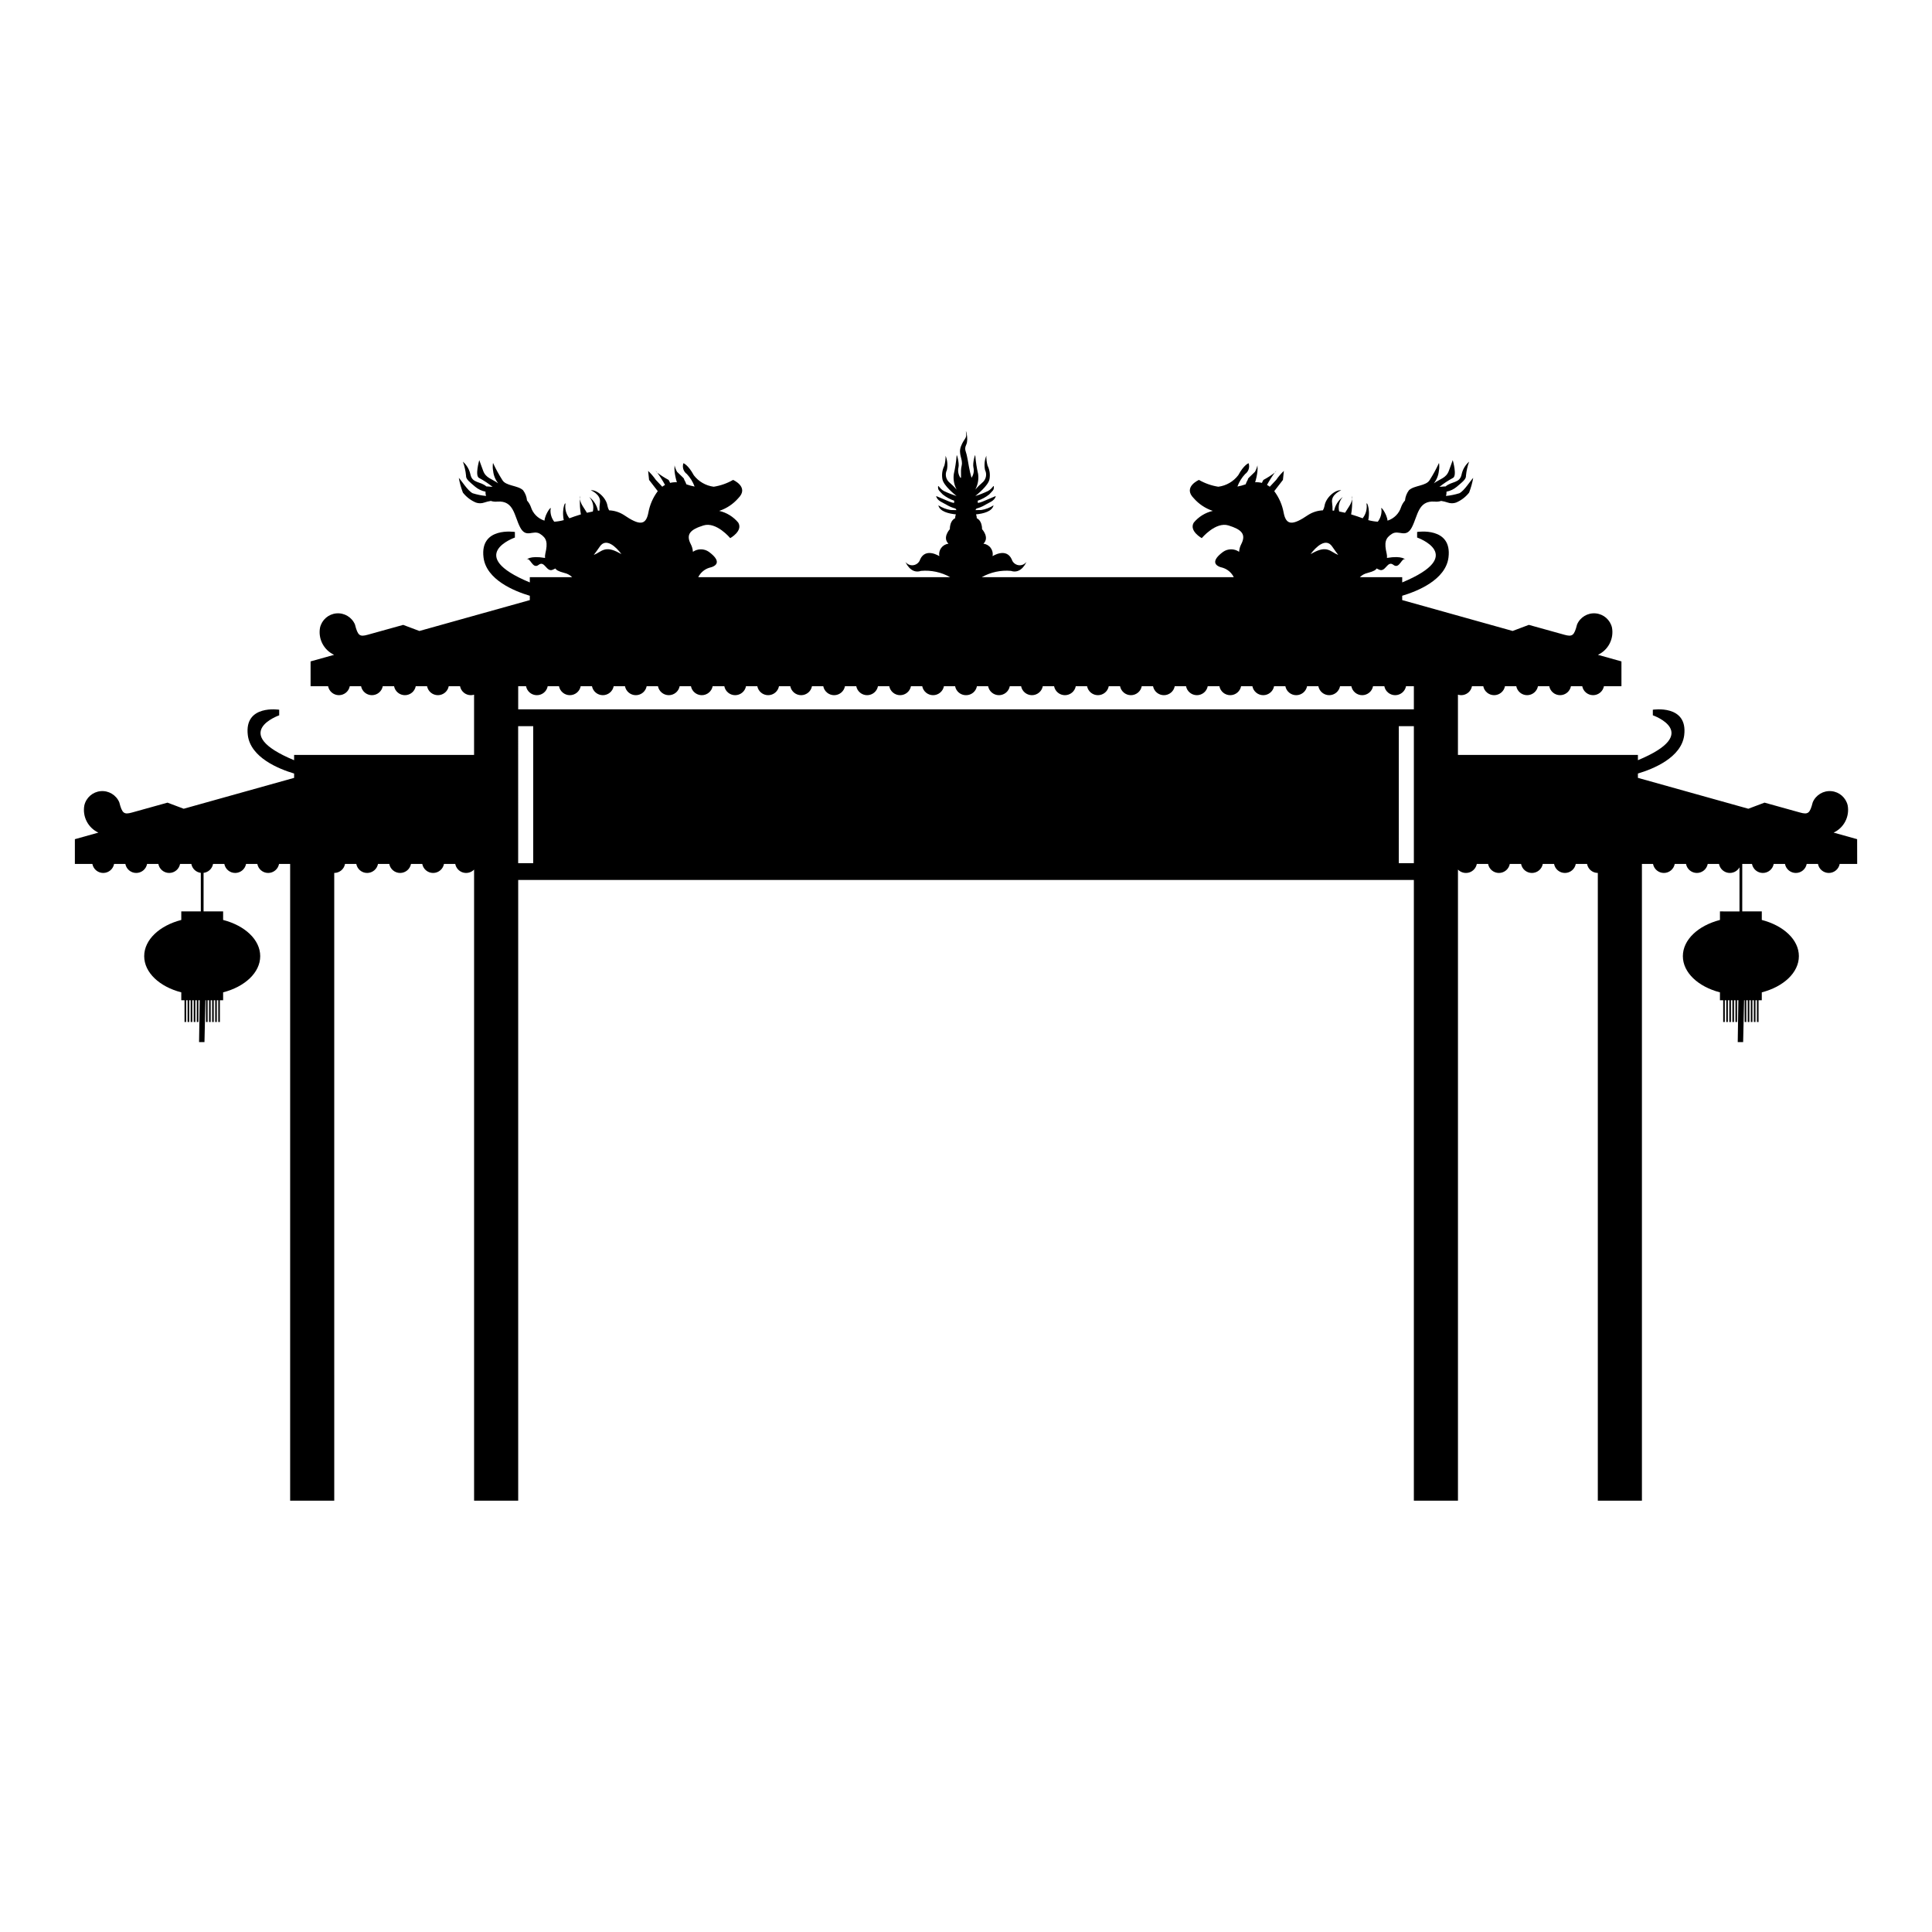
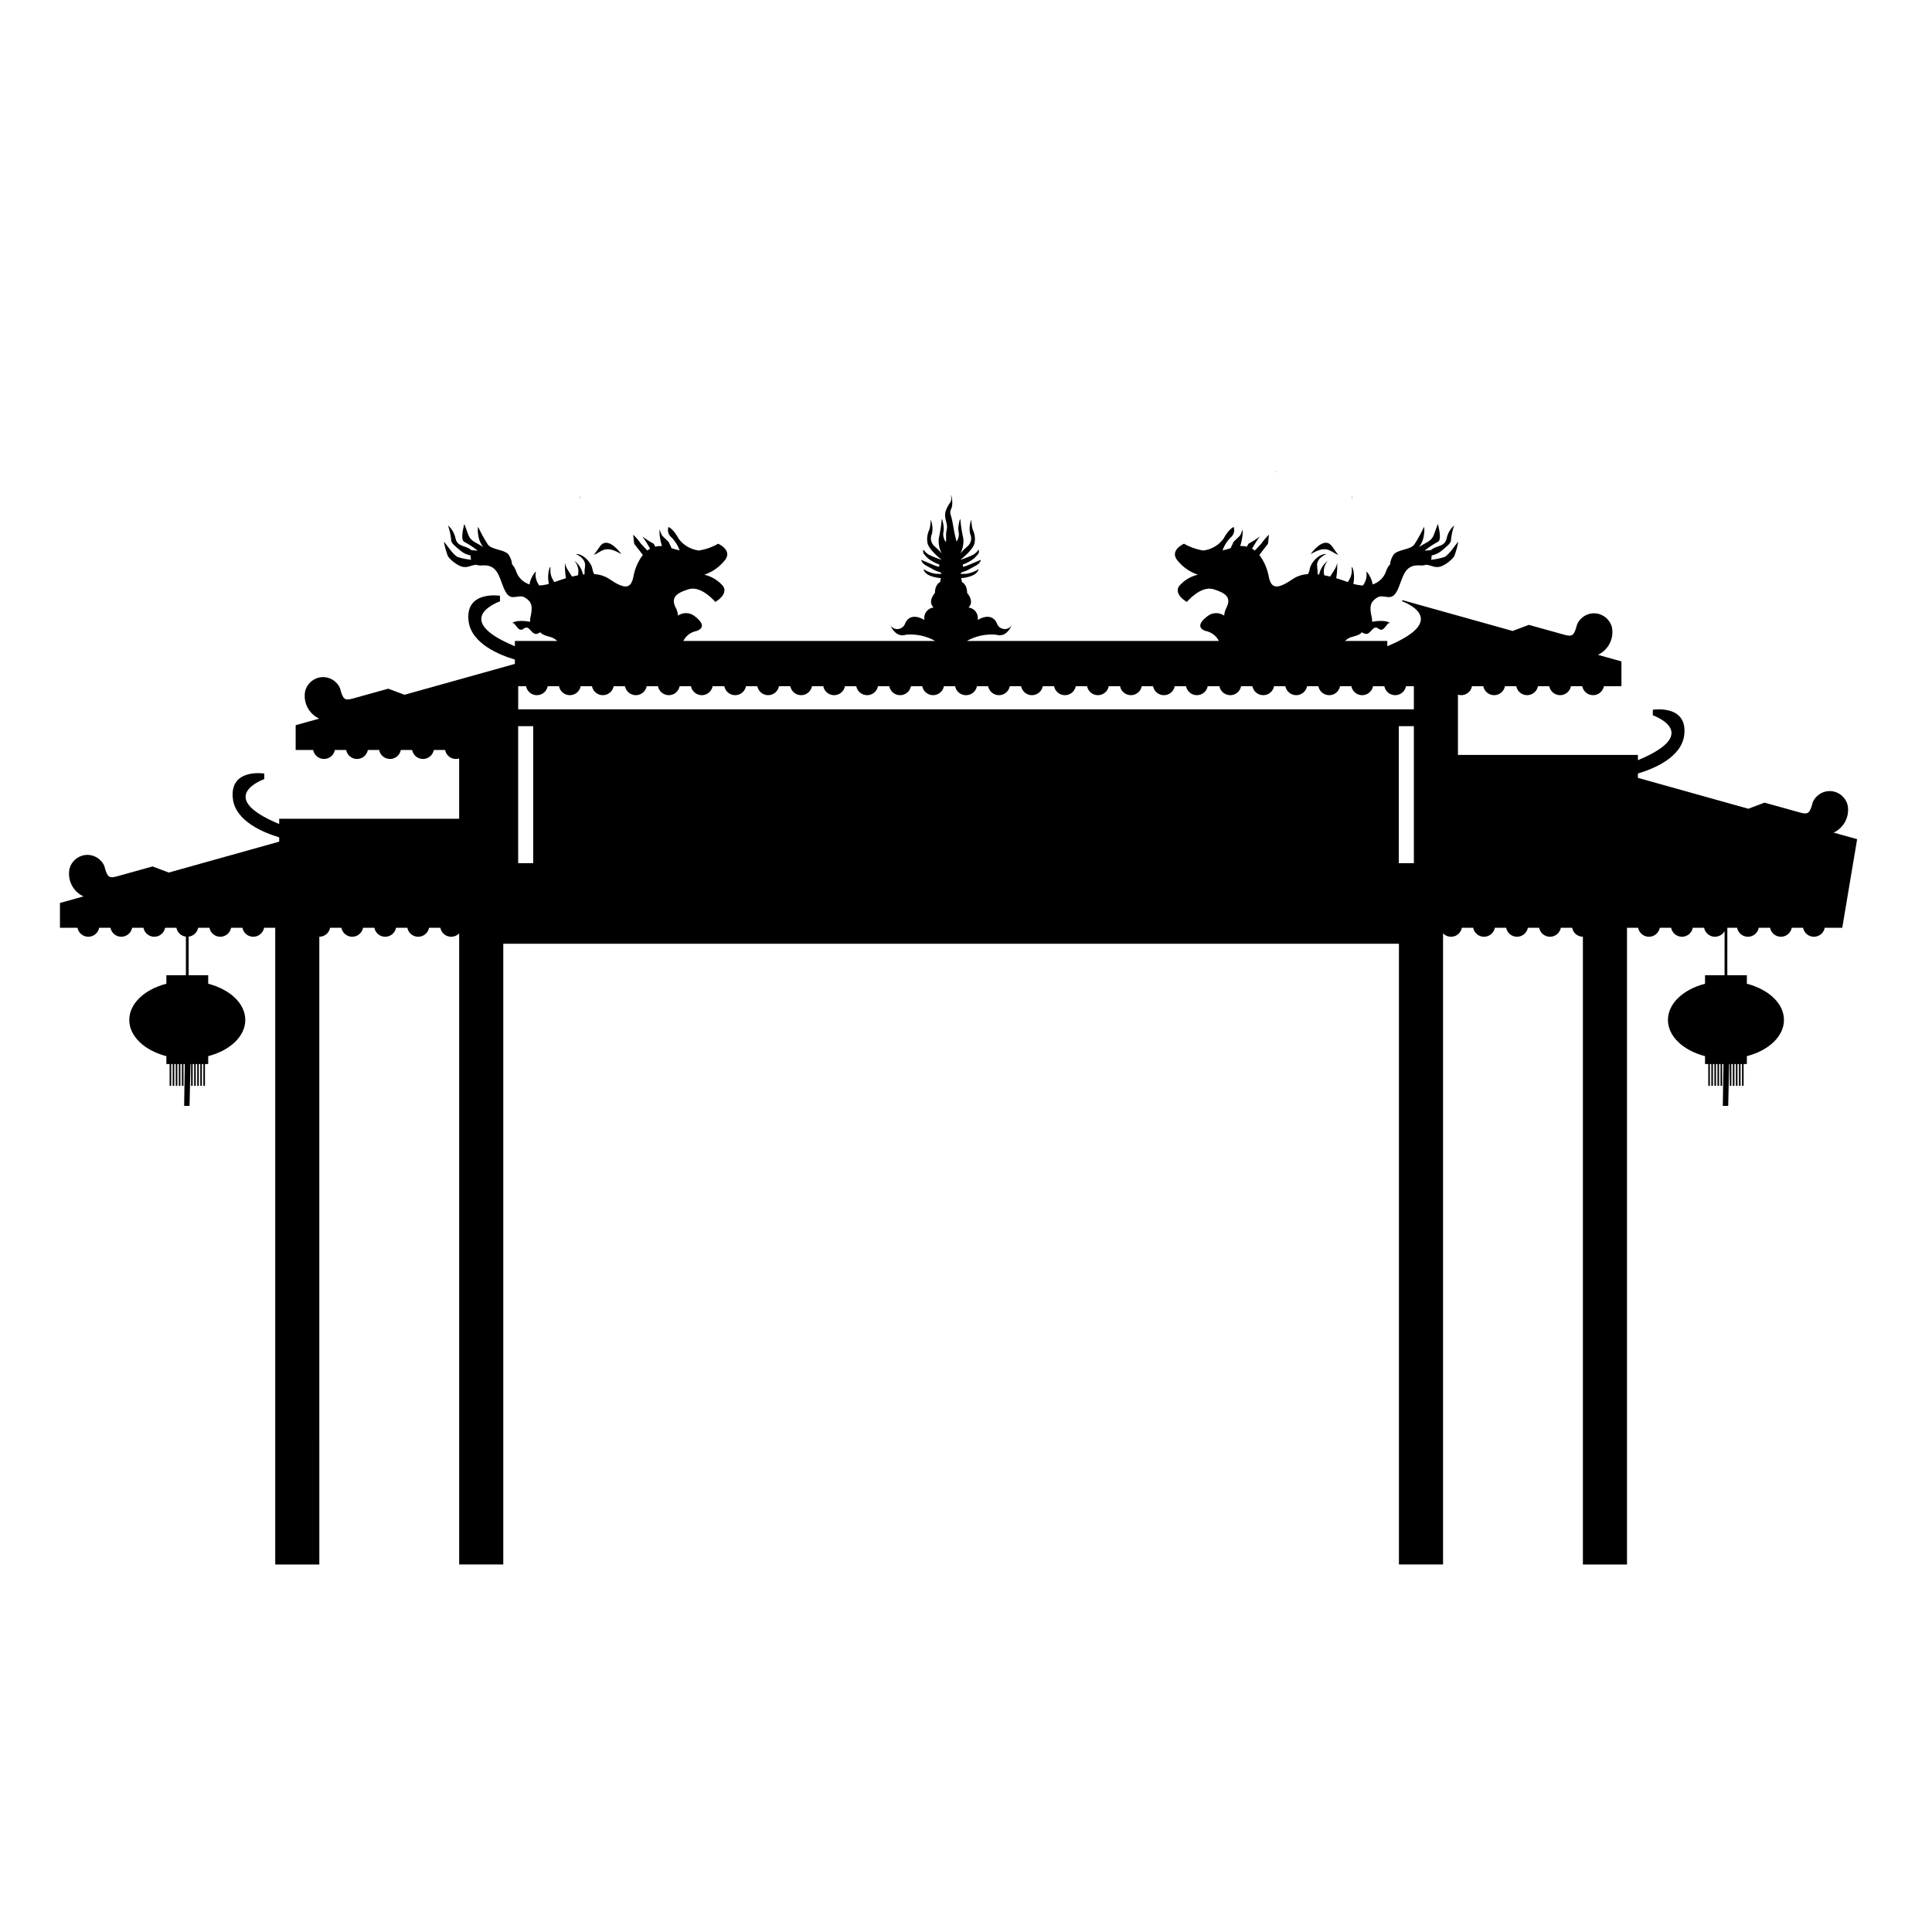
<svg xmlns="http://www.w3.org/2000/svg" fill="#000000" width="800px" height="800px" version="1.1" viewBox="144 144 512 512">
  <g>
    <path d="m482.15 268.89c0.121-0.211-0.043-0.027-0.34 0.379 0.133-0.105 0.246-0.234 0.34-0.379z" />
    <path d="m502.27 275.38s0.031 0.352 0.047 0.895c0.066-0.297 0.047-0.605-0.047-0.895z" />
-     <path d="m317.84 268.89c0.094 0.145 0.207 0.273 0.34 0.379-0.297-0.402-0.457-0.59-0.34-0.379z" />
    <path d="m297.68 276.27c0.02-0.547 0.047-0.895 0.047-0.895-0.094 0.289-0.109 0.598-0.047 0.895z" />
-     <path d="m636.16 366.39-6.234-1.742c2.738-1.273 4.269-4.231 3.731-7.203-0.473-2.066-2.223-3.594-4.336-3.781-2.113-0.188-4.102 1.008-4.93 2.961-0.75 2.953-1.254 3.281-3.34 2.707-2.086-0.574-9.434-2.625-9.434-2.625l-4.293 1.617-29.262-8.184v-1.148c4.059-1.207 11.543-4.223 12.27-10.176 1-8.207-8.316-6.731-8.316-6.731v1.477s13.426 4.684-3.953 11.898v-1.395l-47.695 0.004v-15.973c0.273 0.082 0.559 0.129 0.848 0.133 1.406 0.008 2.621-0.996 2.875-2.383h2.992-0.004c0.262 1.383 1.473 2.383 2.879 2.383 1.402 0 2.613-1 2.875-2.383h2.992-0.004c0.262 1.383 1.473 2.383 2.875 2.383 1.406 0 2.617-1 2.879-2.383h2.992-0.004c0.262 1.383 1.469 2.383 2.875 2.383s2.613-1 2.879-2.383h2.992-0.004c0.262 1.383 1.469 2.383 2.875 2.383s2.613-1 2.879-2.383h4.637v-6.566l-6.234-1.742c2.738-1.27 4.269-4.231 3.731-7.203-0.473-2.066-2.223-3.594-4.336-3.781s-4.106 1.008-4.93 2.961c-0.75 2.953-1.254 3.281-3.34 2.707-2.086-0.574-9.434-2.625-9.434-2.625l-4.297 1.617-29.262-8.184v-1.148c4.059-1.207 11.543-4.223 12.27-10.176 1-8.207-8.316-6.731-8.316-6.731v1.477s13.426 4.684-3.953 11.898v-1.395l-11.219 0.004c0.555-0.551 1.25-0.934 2.012-1.109 3.758-0.984 1.441-1.602 3.129-0.863 1.691 0.738 2.129-2.566 3.758-1.285 1.629 1.285 2.254-2.285 3.191-1.363 0 0-0.781-1.18-4.914-0.477v0.004c0.043-0.383 0.02-0.77-0.074-1.145-0.668-2.871-0.418-4.106 1.418-5.254 1.836-1.148 3.672 1.312 5.258-1.723 1.586-3.035 1.629-7.141 6.031-6.812h0.004c0.586 0.066 1.176 0.004 1.734-0.18 0.586 0.09 1.16 0.234 1.723 0.426 0.73 0.262 1.527 0.262 2.254 0 1.344-0.574 2.519-1.48 3.422-2.625 0.484-1.266 0.848-2.57 1.086-3.898-0.668 0.617-2.336 3.406-3.672 4.062-1.152 0.359-2.34 0.602-3.539 0.719 0.109-0.367 0.156-0.754 0.137-1.141 1.008-0.195 1.949-0.645 2.734-1.305 1.418-1.234 2.504-1.965 2.422-2.953 0.125-1.262 0.406-2.5 0.832-3.691-1.027 0.898-1.73 2.109-2.004 3.445-0.5 2.297-2.586 1.723-4.231 3.121 0 0-0.645 0.012-1.629 0.113 1.102-0.883 2.281-1.664 3.523-2.332 1.254-0.492 0-4.762 0-4.762s-0.332 0.984-1.039 2.867c-0.707 1.883-2.215 2.059-3.969 3.289 0.75-0.945 1.211-2.086 1.336-3.289 0.25-1.238 0-2.457 0-2.047v0.004c-0.707 1.527-1.516 3.012-2.422 4.434-0.918 1.645-4.09 1.395-5.508 2.731-0.594 0.793-0.957 1.734-1.047 2.719-0.441 0.496-0.785 1.07-1.016 1.691-0.527 1.738-1.883 3.102-3.613 3.648-0.16-1.836-2.07-4.336-1.598-2.914 0.07 1.148-0.281 2.285-0.984 3.195-0.852-0.055-1.699-0.195-2.523-0.422 0.66-3.34-0.73-5.672-0.406-3.758 0.035 1.188-0.348 2.344-1.086 3.273-0.746-0.281-1.812-0.664-3.047-1.031 0.23-1.336 0.316-2.695 0.258-4.055-0.117 0.645-0.359 1.262-0.715 1.812-0.293 0.488-0.703 1.133-1.145 1.809-0.508-0.125-1.031-0.238-1.566-0.336v0.004c-0.336-1.367 0.02-2.809 0.957-3.856-1.188 0.895-2.008 2.191-2.316 3.648l-0.395-0.043c0.016-0.711-0.023-1.426-0.129-2.129-0.332-2.148 2.422-3.246 2.422-3.246-1.586-0.207-4.09 1.934-4.426 4.148h0.004c-0.074 0.414-0.223 0.812-0.434 1.172-1.379 0.055-2.719 0.473-3.883 1.211-4.09 2.789-5.844 2.871-6.512-0.574-0.371-2.078-1.227-4.039-2.496-5.723l2.301-2.977 0.25-2.387 0.004-0.004c-0.766 0.723-1.449 1.523-2.047 2.391l-1.699 1.809v-0.004c-0.23-0.176-0.477-0.34-0.73-0.48 0.609-1.125 1.297-2.211 2.051-3.246-0.949 0.719-1.953 1.359-3 1.922-0.16 0.246-0.293 0.512-0.391 0.789-0.59-0.148-1.195-0.203-1.801-0.168 0.289-0.926 0.492-1.879 0.605-2.84 0.055-0.547 0.055-1.098 0-1.641-0.129 0.605-0.355 1.188-0.668 1.723-0.332 0.328-1 0.984-1.531 1.477-0.527 0.492-0.223 0.492-0.391 0.66h0.004c-0.215 0.371-0.395 0.762-0.539 1.168-0.707 0.254-1.434 0.453-2.176 0.59 0.449-1.234 1.145-2.363 2.047-3.32 0.906-0.648 1.281-1.816 0.918-2.871 0 0-1.254 0.41-2.754 3.199h-0.004c-1.285 1.676-3.184 2.769-5.277 3.039-1.805-0.285-3.543-0.895-5.129-1.805 0 0-4.348 1.887-1.383 4.844v-0.004c1.352 1.559 3.098 2.719 5.055 3.367-1.98 0.453-3.758 1.551-5.055 3.121-1.289 2.211 2.133 4.102 2.133 4.102s3.672-4.434 7.094-3.363c3.422 1.066 4.758 2.297 3.34 5.008l0.004-0.004c-0.32 0.613-0.504 1.289-0.543 1.98-1.273-0.883-2.965-0.879-4.238 0.008-3.254 2.402-2.316 3.754 0 4.246v0.004c1.23 0.414 2.246 1.297 2.82 2.461h-66.781c2.348-1.324 5.039-1.902 7.723-1.664 2.793 0.941 4.117-2.387 4.117-2.387l-0.004 0.004c-0.496 0.672-1.328 1.008-2.156 0.863-0.824-0.145-1.496-0.738-1.738-1.539-1.469-3.203-5.074-0.844-5.074-0.844 0.145-0.762-0.035-1.551-0.496-2.176-0.457-0.629-1.156-1.035-1.93-1.125 1.691-1.641-0.367-3.856-0.367-3.856 0-2.387-1.398-2.891-1.398-2.891h0.004c-0.004-0.352-0.07-0.699-0.203-1.027 1.934-0.188 4.266-0.758 4.648-2.394-0.988 0.633-2.098 1.055-3.258 1.238-0.547 0.027-1.09 0.035-1.559 0.031h0.004c0.105-0.133 0.199-0.273 0.285-0.422 0.734-0.191 1.441-0.477 2.106-0.848 1.168-0.738 2.754-1.148 3.004-2.461 0 0-1.918 0.82-3.508 1.477h0.004c-0.395 0.16-0.809 0.281-1.227 0.363v-0.008c0-0.199-0.02-0.398-0.059-0.59 1.098-0.379 2.125-0.938 3.039-1.656 1-1.066 1.254-1.148 1.254-1.969 0-0.82-0.332 0.41-1.586 1.066h-0.004c-1.059 0.508-2.152 0.941-3.273 1.293l-0.016-0.02c0.41-0.324 3.394-2.711 3.707-4.394v0.004c0.238-1.227 0.062-2.496-0.5-3.613-0.227-0.855-0.34-1.738-0.332-2.625-0.488 1.195-0.605 2.512-0.336 3.777 0.57 1.156 0.258 2.555-0.75 3.363-0.66 0.555-1.273 1.156-1.836 1.805 0.68-1.254 0.941-2.691 0.75-4.102-0.367-1.594-0.617-3.215-0.75-4.844 0-0.82-0.75 1.969-0.5 3.035h-0.004c0.238 0.961 0.059 1.977-0.5 2.793l-0.004 0.004v-0.004c-0.277-0.973-0.504-1.957-0.684-2.957-0.125-0.902-0.523-2.801-0.523-2.801-0.234-1.27-0.797-1.75-0.18-3.027 0.715-1.477-0.301-4.68-0.051-3.117 0.25 1.559-0.5 1.395-1.336 3.527-0.836 2.133 0.586 3.445 0.168 5.172-0.418 1.723 0.082 3.527-0.336 3.199l0.004 0.004c-0.555-0.816-0.738-1.832-0.5-2.793 0.25-1.066-0.5-3.856-0.5-3.035-0.137 1.629-0.387 3.25-0.75 4.844-0.191 1.41 0.07 2.848 0.75 4.102-0.566-0.648-1.18-1.25-1.836-1.805-1.008-0.809-1.32-2.207-0.75-3.363 0.266-1.266 0.148-2.582-0.336-3.777 0.004 0.887-0.105 1.77-0.332 2.625-0.562 1.117-0.738 2.387-0.504 3.613 0.312 1.68 3.297 4.07 3.707 4.394l-0.016 0.02 0.004-0.004c-1.121-0.352-2.215-0.785-3.277-1.293-1.254-0.656-1.586-1.887-1.586-1.066 0 0.82 0.25 0.902 1.254 1.969 0.91 0.719 1.941 1.277 3.039 1.656-0.039 0.195-0.059 0.391-0.059 0.59v0.008c-0.422-0.082-0.832-0.203-1.227-0.363-1.586-0.656-3.508-1.477-3.508-1.477 0.25 1.312 1.836 1.723 3.004 2.461 0.664 0.371 1.375 0.656 2.109 0.848 0.082 0.148 0.176 0.289 0.285 0.422-0.465 0.004-1.012-0.004-1.559-0.031-1.16-0.184-2.266-0.605-3.254-1.238 0.379 1.637 2.711 2.207 4.648 2.394h-0.004c-0.129 0.328-0.199 0.676-0.199 1.027 0 0-1.398 0.504-1.398 2.891 0 0-2.059 2.215-0.367 3.856-0.77 0.09-1.469 0.496-1.93 1.125-0.461 0.625-0.641 1.414-0.496 2.176 0 0-3.602-2.363-5.074 0.844h0.004c-0.242 0.801-0.918 1.395-1.742 1.539-0.824 0.145-1.66-0.191-2.156-0.863 0 0 1.324 3.324 4.117 2.387v-0.004c2.684-0.238 5.375 0.34 7.719 1.664h-66.75c0.574-1.164 1.59-2.047 2.82-2.461 2.316-0.492 3.254-1.848 0-4.246v-0.004c-1.273-0.887-2.965-0.891-4.238-0.008-0.039-0.691-0.223-1.367-0.543-1.98-1.418-2.707-0.082-3.938 3.34-5.008 3.422-1.066 7.094 3.363 7.094 3.363s3.422-1.887 2.133-4.102l0.004 0.004c-1.297-1.57-3.074-2.668-5.055-3.121 1.957-0.648 3.703-1.809 5.055-3.367 2.969-2.953-1.383-4.844-1.383-4.844v0.004c-1.586 0.91-3.324 1.52-5.129 1.805-2.094-0.27-3.992-1.363-5.277-3.039-1.504-2.789-2.754-3.199-2.754-3.199h-0.004c-0.363 1.055 0.012 2.223 0.918 2.871 0.902 0.957 1.598 2.086 2.047 3.32-0.738-0.137-1.469-0.336-2.176-0.59-0.145-0.406-0.324-0.797-0.539-1.168-0.168-0.168 0.137-0.168-0.391-0.66s-1.195-1.148-1.531-1.477h0.004c-0.312-0.535-0.539-1.117-0.668-1.723-0.055 0.543-0.055 1.094 0 1.641 0.113 0.961 0.316 1.914 0.605 2.84-0.605-0.035-1.211 0.02-1.797 0.168-0.102-0.277-0.234-0.543-0.395-0.789-1.047-0.562-2.051-1.203-3-1.922 0.754 1.035 1.441 2.121 2.051 3.246-0.254 0.141-0.5 0.305-0.73 0.48l-1.699-1.809v0.004c-0.598-0.867-1.281-1.668-2.047-2.391l0.25 2.387 2.301 2.977 0.004 0.004c-1.27 1.684-2.125 3.644-2.496 5.723-0.668 3.445-2.422 3.363-6.512 0.574-1.164-0.738-2.504-1.156-3.883-1.211-0.211-0.359-0.359-0.758-0.434-1.172-0.332-2.215-2.84-4.356-4.426-4.148 0 0 2.754 1.098 2.422 3.246-0.102 0.703-0.141 1.418-0.125 2.129l-0.395 0.043c-0.309-1.457-1.129-2.754-2.316-3.648 0.938 1.047 1.293 2.488 0.957 3.856-0.535 0.098-1.059 0.211-1.566 0.336-0.441-0.68-0.852-1.324-1.145-1.809v-0.004c-0.355-0.551-0.598-1.168-0.715-1.812-0.059 1.359 0.027 2.719 0.258 4.055-1.234 0.367-2.301 0.75-3.047 1.031-0.738-0.93-1.121-2.09-1.086-3.273 0.324-1.914-1.066 0.414-0.406 3.758-0.824 0.227-1.672 0.367-2.523 0.422-0.703-0.91-1.055-2.047-0.984-3.195 0.473-1.426-1.438 1.074-1.598 2.914-1.73-0.547-3.086-1.91-3.613-3.648-0.23-0.621-0.574-1.195-1.016-1.691-0.09-0.984-0.453-1.926-1.047-2.719-1.418-1.336-4.59-1.086-5.508-2.731-0.906-1.422-1.715-2.906-2.422-4.434 0-0.41-0.25 0.809 0 2.047v-0.004c0.125 1.203 0.586 2.344 1.336 3.289-1.754-1.23-3.262-1.406-3.969-3.289-0.707-1.883-1.039-2.867-1.039-2.867s-1.254 4.269 0 4.762c1.242 0.668 2.422 1.449 3.523 2.332-0.988-0.102-1.629-0.113-1.629-0.113-1.645-1.398-3.731-0.824-4.231-3.121-0.273-1.336-0.977-2.547-2.004-3.445 0.426 1.191 0.707 2.43 0.832 3.691-0.082 0.984 1 1.719 2.422 2.953 0.785 0.66 1.727 1.109 2.734 1.305-0.02 0.383 0.027 0.773 0.137 1.141-1.199-0.117-2.387-0.359-3.539-0.719-1.336-0.656-3.004-3.445-3.672-4.062 0.238 1.328 0.602 2.633 1.086 3.898 0.902 1.145 2.078 2.051 3.422 2.625 0.727 0.262 1.523 0.262 2.254 0 0.562-0.191 1.137-0.336 1.723-0.426 0.559 0.184 1.148 0.246 1.734 0.18 4.402-0.328 4.445 3.773 6.031 6.812 1.586 3.035 3.422 0.574 5.258 1.723 1.836 1.148 2.086 2.379 1.418 5.254h0.004c-0.094 0.375-0.117 0.762-0.074 1.145-4.133-0.703-4.914 0.477-4.914 0.477 0.938-0.922 1.566 2.648 3.191 1.363 1.629-1.285 2.066 2.023 3.758 1.285 1.691-0.738-0.625-0.125 3.129 0.863v-0.004c0.762 0.176 1.457 0.559 2.012 1.109h-11.219v1.395c-17.379-7.215-3.953-11.898-3.953-11.898v-1.477s-9.32-1.477-8.316 6.731c0.727 5.953 8.211 8.969 12.27 10.176v1.148l-29.262 8.184-4.297-1.617s-7.348 2.051-9.434 2.625c-2.086 0.574-2.586 0.246-3.34-2.707l0.004-0.004c-0.828-1.949-2.82-3.148-4.934-2.961-2.109 0.188-3.859 1.715-4.332 3.785-0.543 2.969 0.992 5.93 3.731 7.199l-6.234 1.742v6.566h4.637c0.262 1.383 1.469 2.383 2.875 2.383s2.613-1 2.875-2.383h2.992c0.262 1.383 1.469 2.383 2.875 2.383s2.613-1 2.875-2.383h2.992c0.262 1.383 1.469 2.383 2.875 2.383s2.613-1 2.875-2.383h2.992c0.262 1.383 1.469 2.383 2.875 2.383s2.613-1 2.875-2.383h2.992c0.254 1.387 1.465 2.391 2.875 2.383 0.285-0.004 0.57-0.047 0.844-0.133v15.973h-47.691v1.395c-17.379-7.215-3.953-11.898-3.953-11.898v-1.48s-9.32-1.477-8.316 6.731c0.727 5.953 8.211 8.969 12.27 10.176v1.148l-29.262 8.184-4.293-1.617s-7.344 2.051-9.434 2.625c-2.086 0.574-2.586 0.246-3.34-2.707-0.828-1.953-2.82-3.148-4.934-2.961s-3.863 1.715-4.332 3.781c-0.543 2.973 0.988 5.934 3.727 7.203l-6.234 1.742v6.566h4.637c0.266 1.383 1.473 2.383 2.879 2.383s2.613-1 2.875-2.383h2.992-0.004c0.266 1.383 1.473 2.383 2.879 2.383s2.613-1 2.875-2.383h2.992-0.004c0.266 1.383 1.473 2.383 2.879 2.383s2.613-1 2.875-2.383h2.992-0.004c0.23 1.254 1.25 2.207 2.512 2.356v10.219h-5.176v2.262c-5.75 1.488-9.828 5.223-9.828 9.594 0 4.371 4.078 8.105 9.828 9.594v2.094h0.859v5.758h0.426v-5.758h0.387v5.758h0.426v-5.758h0.387v5.758h0.426v-5.758h0.387v5.758h0.426v-5.758h0.387v5.758h0.426v-5.758h0.344l-0.168 11.086h1.434l0.246-11.086h0.16v5.758h0.426v-5.758h0.387v5.758h0.426v-5.758h0.387v5.758h0.426v-5.758h0.387v5.758h0.426v-5.758h0.387v5.758h0.426v-5.758h0.859v-2.094c5.75-1.488 9.828-5.223 9.828-9.594 0-4.371-4.078-8.105-9.828-9.594v-2.262h-5.18v-10.219c1.262-0.148 2.281-1.102 2.512-2.356h2.992-0.004c0.266 1.383 1.473 2.383 2.879 2.383s2.613-1 2.875-2.383h2.992-0.004c0.266 1.383 1.473 2.383 2.879 2.383s2.613-1 2.875-2.383h2.945v168.74h11.688l-0.004-166.36c1.402 0 2.602-1 2.856-2.379h2.992-0.004c0.262 1.383 1.473 2.383 2.875 2.383 1.406 0 2.613-1 2.879-2.383h2.992-0.004c0.262 1.383 1.473 2.383 2.875 2.383 1.406 0 2.613-1 2.879-2.383h2.992-0.004c0.262 1.383 1.469 2.383 2.875 2.383s2.613-1 2.879-2.383h2.992-0.004c0.207 1.078 0.996 1.949 2.047 2.262 1.051 0.309 2.188 0.012 2.945-0.777v167.25h11.688v-164.5h237.36v164.5h11.688v-167.25c0.762 0.789 1.898 1.086 2.949 0.777 1.047-0.312 1.836-1.184 2.043-2.262h2.992c0.262 1.383 1.469 2.383 2.875 2.383s2.613-1 2.875-2.383h2.992c0.262 1.383 1.469 2.383 2.875 2.383s2.613-1 2.875-2.383h2.992c0.262 1.383 1.469 2.383 2.875 2.383s2.613-1 2.875-2.383h2.992c0.25 1.379 1.453 2.379 2.852 2.379v166.36h11.688v-168.74h2.945c0.262 1.383 1.469 2.383 2.875 2.383s2.613-1 2.875-2.383h2.992c0.262 1.383 1.469 2.383 2.875 2.383s2.613-1 2.875-2.383h2.992c0.23 1.207 1.191 2.144 2.402 2.344 1.211 0.199 2.422-0.379 3.027-1.445v11.68l-5.18-0.004v2.262c-5.75 1.488-9.828 5.223-9.828 9.594 0 4.371 4.078 8.105 9.828 9.594v2.094h0.859v5.758h0.426v-5.758h0.387v5.758h0.426v-5.758h0.387v5.758h0.426v-5.758h0.387v5.758h0.426v-5.758h0.387v5.758h0.426v-5.758h0.344l-0.168 11.086h1.434l0.246-11.086h0.16v5.758h0.426v-5.758h0.387v5.758h0.426v-5.758h0.387v5.758h0.426v-5.758h0.387v5.758h0.426v-5.758h0.387v5.758h0.426v-5.758h0.859v-2.094c5.75-1.488 9.828-5.223 9.828-9.594 0-4.371-4.078-8.105-9.828-9.594v-2.262h-5.18l0.004-12.574h2.582-0.004c0.266 1.383 1.473 2.383 2.879 2.383s2.613-1 2.875-2.383h2.992-0.004c0.266 1.383 1.473 2.383 2.879 2.383s2.613-1 2.875-2.383h2.992-0.004c0.266 1.383 1.473 2.383 2.879 2.383 1.402 0 2.613-1 2.875-2.383h4.637zm-139.12-77.555c0.609 0.887 1.141 1.625 1.609 2.231-2.051-0.789-2.879-2.684-6.785-0.508-0.188 0.102-0.367 0.195-0.547 0.281 1.453-1.934 4.062-4.43 5.723-2.004zm-194.08 0c1.664-2.426 4.273 0.07 5.723 2.004-0.18-0.086-0.359-0.176-0.547-0.281-3.906-2.176-4.734-0.281-6.785 0.508 0.473-0.605 1.004-1.344 1.613-2.231zm-16.691 39.395h0.004c1.406 0.008 2.621-0.996 2.875-2.383h2.992-0.004c0.266 1.383 1.473 2.383 2.879 2.383s2.613-1 2.875-2.383h2.992-0.004c0.266 1.383 1.473 2.383 2.879 2.383s2.613-1 2.875-2.383h2.992-0.004c0.266 1.383 1.473 2.383 2.879 2.383 1.402 0 2.613-1 2.875-2.383h2.992-0.004c0.266 1.383 1.473 2.383 2.879 2.383 1.402 0 2.613-1 2.875-2.383h2.992-0.004c0.262 1.383 1.473 2.383 2.879 2.383 1.402 0 2.613-1 2.875-2.383h3.09c0.262 1.383 1.469 2.383 2.875 2.383s2.613-1 2.875-2.383h2.992c0.262 1.383 1.469 2.383 2.875 2.383s2.613-1 2.875-2.383h2.988c0.266 1.383 1.473 2.383 2.879 2.383s2.613-1 2.875-2.383h2.992-0.004c0.266 1.383 1.473 2.383 2.879 2.383s2.613-1 2.875-2.383h2.992-0.004c0.266 1.383 1.473 2.383 2.879 2.383s2.613-1 2.875-2.383h2.992-0.004c0.266 1.383 1.473 2.383 2.879 2.383s2.613-1 2.875-2.383h2.992-0.004c0.266 1.383 1.473 2.383 2.879 2.383 1.402 0 2.613-1 2.875-2.383h2.961-0.004c0.258 1.387 1.469 2.391 2.879 2.383h0.031c1.406 0.008 2.621-0.996 2.875-2.383h2.961c0.262 1.383 1.469 2.383 2.875 2.383s2.613-1 2.875-2.383h2.992c0.262 1.383 1.469 2.383 2.875 2.383s2.613-1 2.875-2.383h2.992c0.262 1.383 1.469 2.383 2.875 2.383s2.613-1 2.875-2.383h2.992-0.004c0.266 1.383 1.473 2.383 2.879 2.383s2.613-1 2.875-2.383h2.992-0.004c0.266 1.383 1.473 2.383 2.879 2.383s2.613-1 2.875-2.383h2.992-0.004c0.266 1.383 1.473 2.383 2.879 2.383s2.613-1 2.875-2.383h2.992-0.004c0.266 1.383 1.473 2.383 2.879 2.383s2.613-1 2.875-2.383h3.09c0.262 1.383 1.469 2.383 2.875 2.383s2.613-1 2.875-2.383h2.992c0.262 1.383 1.469 2.383 2.875 2.383s2.613-1 2.875-2.383h2.992-0.004c0.266 1.383 1.473 2.383 2.879 2.383s2.613-1 2.875-2.383h2.988c0.266 1.383 1.473 2.383 2.879 2.383s2.613-1 2.875-2.383h2.992-0.004c0.266 1.383 1.473 2.383 2.879 2.383 1.402 0 2.613-1 2.875-2.383h2.992-0.004c0.262 1.383 1.473 2.383 2.879 2.383 1.402 0 2.613-1 2.875-2.383h2.074v6.133l-237.36 0.004v-6.133h2.074l0.004-0.004c0.254 1.387 1.465 2.391 2.875 2.383zm-4.953 8.207h3.988v36.305h-3.984zm233.38 36.305 0.004-36.305h3.988v36.305z" />
+     <path d="m636.16 366.39-6.234-1.742c2.738-1.273 4.269-4.231 3.731-7.203-0.473-2.066-2.223-3.594-4.336-3.781-2.113-0.188-4.102 1.008-4.93 2.961-0.75 2.953-1.254 3.281-3.34 2.707-2.086-0.574-9.434-2.625-9.434-2.625l-4.293 1.617-29.262-8.184v-1.148c4.059-1.207 11.543-4.223 12.27-10.176 1-8.207-8.316-6.731-8.316-6.731v1.477s13.426 4.684-3.953 11.898v-1.395l-47.695 0.004v-15.973c0.273 0.082 0.559 0.129 0.848 0.133 1.406 0.008 2.621-0.996 2.875-2.383h2.992-0.004c0.262 1.383 1.473 2.383 2.879 2.383 1.402 0 2.613-1 2.875-2.383h2.992-0.004c0.262 1.383 1.473 2.383 2.875 2.383 1.406 0 2.617-1 2.879-2.383h2.992-0.004c0.262 1.383 1.469 2.383 2.875 2.383s2.613-1 2.879-2.383h2.992-0.004c0.262 1.383 1.469 2.383 2.875 2.383s2.613-1 2.879-2.383h4.637v-6.566l-6.234-1.742c2.738-1.27 4.269-4.231 3.731-7.203-0.473-2.066-2.223-3.594-4.336-3.781s-4.106 1.008-4.93 2.961c-0.75 2.953-1.254 3.281-3.34 2.707-2.086-0.574-9.434-2.625-9.434-2.625l-4.297 1.617-29.262-8.184v-1.148v1.477s13.426 4.684-3.953 11.898v-1.395l-11.219 0.004c0.555-0.551 1.25-0.934 2.012-1.109 3.758-0.984 1.441-1.602 3.129-0.863 1.691 0.738 2.129-2.566 3.758-1.285 1.629 1.285 2.254-2.285 3.191-1.363 0 0-0.781-1.18-4.914-0.477v0.004c0.043-0.383 0.02-0.77-0.074-1.145-0.668-2.871-0.418-4.106 1.418-5.254 1.836-1.148 3.672 1.312 5.258-1.723 1.586-3.035 1.629-7.141 6.031-6.812h0.004c0.586 0.066 1.176 0.004 1.734-0.18 0.586 0.09 1.16 0.234 1.723 0.426 0.73 0.262 1.527 0.262 2.254 0 1.344-0.574 2.519-1.48 3.422-2.625 0.484-1.266 0.848-2.57 1.086-3.898-0.668 0.617-2.336 3.406-3.672 4.062-1.152 0.359-2.34 0.602-3.539 0.719 0.109-0.367 0.156-0.754 0.137-1.141 1.008-0.195 1.949-0.645 2.734-1.305 1.418-1.234 2.504-1.965 2.422-2.953 0.125-1.262 0.406-2.5 0.832-3.691-1.027 0.898-1.73 2.109-2.004 3.445-0.5 2.297-2.586 1.723-4.231 3.121 0 0-0.645 0.012-1.629 0.113 1.102-0.883 2.281-1.664 3.523-2.332 1.254-0.492 0-4.762 0-4.762s-0.332 0.984-1.039 2.867c-0.707 1.883-2.215 2.059-3.969 3.289 0.75-0.945 1.211-2.086 1.336-3.289 0.25-1.238 0-2.457 0-2.047v0.004c-0.707 1.527-1.516 3.012-2.422 4.434-0.918 1.645-4.09 1.395-5.508 2.731-0.594 0.793-0.957 1.734-1.047 2.719-0.441 0.496-0.785 1.07-1.016 1.691-0.527 1.738-1.883 3.102-3.613 3.648-0.16-1.836-2.07-4.336-1.598-2.914 0.07 1.148-0.281 2.285-0.984 3.195-0.852-0.055-1.699-0.195-2.523-0.422 0.66-3.34-0.73-5.672-0.406-3.758 0.035 1.188-0.348 2.344-1.086 3.273-0.746-0.281-1.812-0.664-3.047-1.031 0.23-1.336 0.316-2.695 0.258-4.055-0.117 0.645-0.359 1.262-0.715 1.812-0.293 0.488-0.703 1.133-1.145 1.809-0.508-0.125-1.031-0.238-1.566-0.336v0.004c-0.336-1.367 0.02-2.809 0.957-3.856-1.188 0.895-2.008 2.191-2.316 3.648l-0.395-0.043c0.016-0.711-0.023-1.426-0.129-2.129-0.332-2.148 2.422-3.246 2.422-3.246-1.586-0.207-4.09 1.934-4.426 4.148h0.004c-0.074 0.414-0.223 0.812-0.434 1.172-1.379 0.055-2.719 0.473-3.883 1.211-4.09 2.789-5.844 2.871-6.512-0.574-0.371-2.078-1.227-4.039-2.496-5.723l2.301-2.977 0.25-2.387 0.004-0.004c-0.766 0.723-1.449 1.523-2.047 2.391l-1.699 1.809v-0.004c-0.23-0.176-0.477-0.34-0.73-0.48 0.609-1.125 1.297-2.211 2.051-3.246-0.949 0.719-1.953 1.359-3 1.922-0.16 0.246-0.293 0.512-0.391 0.789-0.59-0.148-1.195-0.203-1.801-0.168 0.289-0.926 0.492-1.879 0.605-2.84 0.055-0.547 0.055-1.098 0-1.641-0.129 0.605-0.355 1.188-0.668 1.723-0.332 0.328-1 0.984-1.531 1.477-0.527 0.492-0.223 0.492-0.391 0.66h0.004c-0.215 0.371-0.395 0.762-0.539 1.168-0.707 0.254-1.434 0.453-2.176 0.59 0.449-1.234 1.145-2.363 2.047-3.32 0.906-0.648 1.281-1.816 0.918-2.871 0 0-1.254 0.41-2.754 3.199h-0.004c-1.285 1.676-3.184 2.769-5.277 3.039-1.805-0.285-3.543-0.895-5.129-1.805 0 0-4.348 1.887-1.383 4.844v-0.004c1.352 1.559 3.098 2.719 5.055 3.367-1.98 0.453-3.758 1.551-5.055 3.121-1.289 2.211 2.133 4.102 2.133 4.102s3.672-4.434 7.094-3.363c3.422 1.066 4.758 2.297 3.34 5.008l0.004-0.004c-0.32 0.613-0.504 1.289-0.543 1.98-1.273-0.883-2.965-0.879-4.238 0.008-3.254 2.402-2.316 3.754 0 4.246v0.004c1.23 0.414 2.246 1.297 2.82 2.461h-66.781c2.348-1.324 5.039-1.902 7.723-1.664 2.793 0.941 4.117-2.387 4.117-2.387l-0.004 0.004c-0.496 0.672-1.328 1.008-2.156 0.863-0.824-0.145-1.496-0.738-1.738-1.539-1.469-3.203-5.074-0.844-5.074-0.844 0.145-0.762-0.035-1.551-0.496-2.176-0.457-0.629-1.156-1.035-1.93-1.125 1.691-1.641-0.367-3.856-0.367-3.856 0-2.387-1.398-2.891-1.398-2.891h0.004c-0.004-0.352-0.07-0.699-0.203-1.027 1.934-0.188 4.266-0.758 4.648-2.394-0.988 0.633-2.098 1.055-3.258 1.238-0.547 0.027-1.09 0.035-1.559 0.031h0.004c0.105-0.133 0.199-0.273 0.285-0.422 0.734-0.191 1.441-0.477 2.106-0.848 1.168-0.738 2.754-1.148 3.004-2.461 0 0-1.918 0.82-3.508 1.477h0.004c-0.395 0.16-0.809 0.281-1.227 0.363v-0.008c0-0.199-0.02-0.398-0.059-0.59 1.098-0.379 2.125-0.938 3.039-1.656 1-1.066 1.254-1.148 1.254-1.969 0-0.82-0.332 0.41-1.586 1.066h-0.004c-1.059 0.508-2.152 0.941-3.273 1.293l-0.016-0.02c0.41-0.324 3.394-2.711 3.707-4.394v0.004c0.238-1.227 0.062-2.496-0.5-3.613-0.227-0.855-0.34-1.738-0.332-2.625-0.488 1.195-0.605 2.512-0.336 3.777 0.57 1.156 0.258 2.555-0.75 3.363-0.66 0.555-1.273 1.156-1.836 1.805 0.68-1.254 0.941-2.691 0.75-4.102-0.367-1.594-0.617-3.215-0.75-4.844 0-0.82-0.75 1.969-0.5 3.035h-0.004c0.238 0.961 0.059 1.977-0.5 2.793l-0.004 0.004v-0.004c-0.277-0.973-0.504-1.957-0.684-2.957-0.125-0.902-0.523-2.801-0.523-2.801-0.234-1.27-0.797-1.75-0.18-3.027 0.715-1.477-0.301-4.68-0.051-3.117 0.25 1.559-0.5 1.395-1.336 3.527-0.836 2.133 0.586 3.445 0.168 5.172-0.418 1.723 0.082 3.527-0.336 3.199l0.004 0.004c-0.555-0.816-0.738-1.832-0.5-2.793 0.25-1.066-0.5-3.856-0.5-3.035-0.137 1.629-0.387 3.25-0.75 4.844-0.191 1.41 0.07 2.848 0.75 4.102-0.566-0.648-1.18-1.25-1.836-1.805-1.008-0.809-1.32-2.207-0.75-3.363 0.266-1.266 0.148-2.582-0.336-3.777 0.004 0.887-0.105 1.77-0.332 2.625-0.562 1.117-0.738 2.387-0.504 3.613 0.312 1.68 3.297 4.07 3.707 4.394l-0.016 0.02 0.004-0.004c-1.121-0.352-2.215-0.785-3.277-1.293-1.254-0.656-1.586-1.887-1.586-1.066 0 0.82 0.25 0.902 1.254 1.969 0.91 0.719 1.941 1.277 3.039 1.656-0.039 0.195-0.059 0.391-0.059 0.59v0.008c-0.422-0.082-0.832-0.203-1.227-0.363-1.586-0.656-3.508-1.477-3.508-1.477 0.25 1.312 1.836 1.723 3.004 2.461 0.664 0.371 1.375 0.656 2.109 0.848 0.082 0.148 0.176 0.289 0.285 0.422-0.465 0.004-1.012-0.004-1.559-0.031-1.16-0.184-2.266-0.605-3.254-1.238 0.379 1.637 2.711 2.207 4.648 2.394h-0.004c-0.129 0.328-0.199 0.676-0.199 1.027 0 0-1.398 0.504-1.398 2.891 0 0-2.059 2.215-0.367 3.856-0.77 0.09-1.469 0.496-1.93 1.125-0.461 0.625-0.641 1.414-0.496 2.176 0 0-3.602-2.363-5.074 0.844h0.004c-0.242 0.801-0.918 1.395-1.742 1.539-0.824 0.145-1.66-0.191-2.156-0.863 0 0 1.324 3.324 4.117 2.387v-0.004c2.684-0.238 5.375 0.34 7.719 1.664h-66.75c0.574-1.164 1.59-2.047 2.82-2.461 2.316-0.492 3.254-1.848 0-4.246v-0.004c-1.273-0.887-2.965-0.891-4.238-0.008-0.039-0.691-0.223-1.367-0.543-1.98-1.418-2.707-0.082-3.938 3.34-5.008 3.422-1.066 7.094 3.363 7.094 3.363s3.422-1.887 2.133-4.102l0.004 0.004c-1.297-1.57-3.074-2.668-5.055-3.121 1.957-0.648 3.703-1.809 5.055-3.367 2.969-2.953-1.383-4.844-1.383-4.844v0.004c-1.586 0.91-3.324 1.52-5.129 1.805-2.094-0.27-3.992-1.363-5.277-3.039-1.504-2.789-2.754-3.199-2.754-3.199h-0.004c-0.363 1.055 0.012 2.223 0.918 2.871 0.902 0.957 1.598 2.086 2.047 3.32-0.738-0.137-1.469-0.336-2.176-0.59-0.145-0.406-0.324-0.797-0.539-1.168-0.168-0.168 0.137-0.168-0.391-0.66s-1.195-1.148-1.531-1.477h0.004c-0.312-0.535-0.539-1.117-0.668-1.723-0.055 0.543-0.055 1.094 0 1.641 0.113 0.961 0.316 1.914 0.605 2.84-0.605-0.035-1.211 0.02-1.797 0.168-0.102-0.277-0.234-0.543-0.395-0.789-1.047-0.562-2.051-1.203-3-1.922 0.754 1.035 1.441 2.121 2.051 3.246-0.254 0.141-0.5 0.305-0.73 0.48l-1.699-1.809v0.004c-0.598-0.867-1.281-1.668-2.047-2.391l0.25 2.387 2.301 2.977 0.004 0.004c-1.27 1.684-2.125 3.644-2.496 5.723-0.668 3.445-2.422 3.363-6.512 0.574-1.164-0.738-2.504-1.156-3.883-1.211-0.211-0.359-0.359-0.758-0.434-1.172-0.332-2.215-2.84-4.356-4.426-4.148 0 0 2.754 1.098 2.422 3.246-0.102 0.703-0.141 1.418-0.125 2.129l-0.395 0.043c-0.309-1.457-1.129-2.754-2.316-3.648 0.938 1.047 1.293 2.488 0.957 3.856-0.535 0.098-1.059 0.211-1.566 0.336-0.441-0.68-0.852-1.324-1.145-1.809v-0.004c-0.355-0.551-0.598-1.168-0.715-1.812-0.059 1.359 0.027 2.719 0.258 4.055-1.234 0.367-2.301 0.75-3.047 1.031-0.738-0.93-1.121-2.09-1.086-3.273 0.324-1.914-1.066 0.414-0.406 3.758-0.824 0.227-1.672 0.367-2.523 0.422-0.703-0.91-1.055-2.047-0.984-3.195 0.473-1.426-1.438 1.074-1.598 2.914-1.73-0.547-3.086-1.91-3.613-3.648-0.23-0.621-0.574-1.195-1.016-1.691-0.09-0.984-0.453-1.926-1.047-2.719-1.418-1.336-4.59-1.086-5.508-2.731-0.906-1.422-1.715-2.906-2.422-4.434 0-0.41-0.25 0.809 0 2.047v-0.004c0.125 1.203 0.586 2.344 1.336 3.289-1.754-1.23-3.262-1.406-3.969-3.289-0.707-1.883-1.039-2.867-1.039-2.867s-1.254 4.269 0 4.762c1.242 0.668 2.422 1.449 3.523 2.332-0.988-0.102-1.629-0.113-1.629-0.113-1.645-1.398-3.731-0.824-4.231-3.121-0.273-1.336-0.977-2.547-2.004-3.445 0.426 1.191 0.707 2.43 0.832 3.691-0.082 0.984 1 1.719 2.422 2.953 0.785 0.66 1.727 1.109 2.734 1.305-0.02 0.383 0.027 0.773 0.137 1.141-1.199-0.117-2.387-0.359-3.539-0.719-1.336-0.656-3.004-3.445-3.672-4.062 0.238 1.328 0.602 2.633 1.086 3.898 0.902 1.145 2.078 2.051 3.422 2.625 0.727 0.262 1.523 0.262 2.254 0 0.562-0.191 1.137-0.336 1.723-0.426 0.559 0.184 1.148 0.246 1.734 0.18 4.402-0.328 4.445 3.773 6.031 6.812 1.586 3.035 3.422 0.574 5.258 1.723 1.836 1.148 2.086 2.379 1.418 5.254h0.004c-0.094 0.375-0.117 0.762-0.074 1.145-4.133-0.703-4.914 0.477-4.914 0.477 0.938-0.922 1.566 2.648 3.191 1.363 1.629-1.285 2.066 2.023 3.758 1.285 1.691-0.738-0.625-0.125 3.129 0.863v-0.004c0.762 0.176 1.457 0.559 2.012 1.109h-11.219v1.395c-17.379-7.215-3.953-11.898-3.953-11.898v-1.477s-9.32-1.477-8.316 6.731c0.727 5.953 8.211 8.969 12.27 10.176v1.148l-29.262 8.184-4.297-1.617s-7.348 2.051-9.434 2.625c-2.086 0.574-2.586 0.246-3.34-2.707l0.004-0.004c-0.828-1.949-2.82-3.148-4.934-2.961-2.109 0.188-3.859 1.715-4.332 3.785-0.543 2.969 0.992 5.93 3.731 7.199l-6.234 1.742v6.566h4.637c0.262 1.383 1.469 2.383 2.875 2.383s2.613-1 2.875-2.383h2.992c0.262 1.383 1.469 2.383 2.875 2.383s2.613-1 2.875-2.383h2.992c0.262 1.383 1.469 2.383 2.875 2.383s2.613-1 2.875-2.383h2.992c0.262 1.383 1.469 2.383 2.875 2.383s2.613-1 2.875-2.383h2.992c0.254 1.387 1.465 2.391 2.875 2.383 0.285-0.004 0.57-0.047 0.844-0.133v15.973h-47.691v1.395c-17.379-7.215-3.953-11.898-3.953-11.898v-1.48s-9.32-1.477-8.316 6.731c0.727 5.953 8.211 8.969 12.27 10.176v1.148l-29.262 8.184-4.293-1.617s-7.344 2.051-9.434 2.625c-2.086 0.574-2.586 0.246-3.34-2.707-0.828-1.953-2.82-3.148-4.934-2.961s-3.863 1.715-4.332 3.781c-0.543 2.973 0.988 5.934 3.727 7.203l-6.234 1.742v6.566h4.637c0.266 1.383 1.473 2.383 2.879 2.383s2.613-1 2.875-2.383h2.992-0.004c0.266 1.383 1.473 2.383 2.879 2.383s2.613-1 2.875-2.383h2.992-0.004c0.266 1.383 1.473 2.383 2.879 2.383s2.613-1 2.875-2.383h2.992-0.004c0.23 1.254 1.25 2.207 2.512 2.356v10.219h-5.176v2.262c-5.75 1.488-9.828 5.223-9.828 9.594 0 4.371 4.078 8.105 9.828 9.594v2.094h0.859v5.758h0.426v-5.758h0.387v5.758h0.426v-5.758h0.387v5.758h0.426v-5.758h0.387v5.758h0.426v-5.758h0.387v5.758h0.426v-5.758h0.344l-0.168 11.086h1.434l0.246-11.086h0.16v5.758h0.426v-5.758h0.387v5.758h0.426v-5.758h0.387v5.758h0.426v-5.758h0.387v5.758h0.426v-5.758h0.387v5.758h0.426v-5.758h0.859v-2.094c5.75-1.488 9.828-5.223 9.828-9.594 0-4.371-4.078-8.105-9.828-9.594v-2.262h-5.18v-10.219c1.262-0.148 2.281-1.102 2.512-2.356h2.992-0.004c0.266 1.383 1.473 2.383 2.879 2.383s2.613-1 2.875-2.383h2.992-0.004c0.266 1.383 1.473 2.383 2.879 2.383s2.613-1 2.875-2.383h2.945v168.74h11.688l-0.004-166.36c1.402 0 2.602-1 2.856-2.379h2.992-0.004c0.262 1.383 1.473 2.383 2.875 2.383 1.406 0 2.613-1 2.879-2.383h2.992-0.004c0.262 1.383 1.473 2.383 2.875 2.383 1.406 0 2.613-1 2.879-2.383h2.992-0.004c0.262 1.383 1.469 2.383 2.875 2.383s2.613-1 2.879-2.383h2.992-0.004c0.207 1.078 0.996 1.949 2.047 2.262 1.051 0.309 2.188 0.012 2.945-0.777v167.25h11.688v-164.5h237.36v164.5h11.688v-167.25c0.762 0.789 1.898 1.086 2.949 0.777 1.047-0.312 1.836-1.184 2.043-2.262h2.992c0.262 1.383 1.469 2.383 2.875 2.383s2.613-1 2.875-2.383h2.992c0.262 1.383 1.469 2.383 2.875 2.383s2.613-1 2.875-2.383h2.992c0.262 1.383 1.469 2.383 2.875 2.383s2.613-1 2.875-2.383h2.992c0.25 1.379 1.453 2.379 2.852 2.379v166.36h11.688v-168.74h2.945c0.262 1.383 1.469 2.383 2.875 2.383s2.613-1 2.875-2.383h2.992c0.262 1.383 1.469 2.383 2.875 2.383s2.613-1 2.875-2.383h2.992c0.23 1.207 1.191 2.144 2.402 2.344 1.211 0.199 2.422-0.379 3.027-1.445v11.68l-5.18-0.004v2.262c-5.75 1.488-9.828 5.223-9.828 9.594 0 4.371 4.078 8.105 9.828 9.594v2.094h0.859v5.758h0.426v-5.758h0.387v5.758h0.426v-5.758h0.387v5.758h0.426v-5.758h0.387v5.758h0.426v-5.758h0.387v5.758h0.426v-5.758h0.344l-0.168 11.086h1.434l0.246-11.086h0.16v5.758h0.426v-5.758h0.387v5.758h0.426v-5.758h0.387v5.758h0.426v-5.758h0.387v5.758h0.426v-5.758h0.387v5.758h0.426v-5.758h0.859v-2.094c5.75-1.488 9.828-5.223 9.828-9.594 0-4.371-4.078-8.105-9.828-9.594v-2.262h-5.18l0.004-12.574h2.582-0.004c0.266 1.383 1.473 2.383 2.879 2.383s2.613-1 2.875-2.383h2.992-0.004c0.266 1.383 1.473 2.383 2.879 2.383s2.613-1 2.875-2.383h2.992-0.004c0.266 1.383 1.473 2.383 2.879 2.383 1.402 0 2.613-1 2.875-2.383h4.637zm-139.12-77.555c0.609 0.887 1.141 1.625 1.609 2.231-2.051-0.789-2.879-2.684-6.785-0.508-0.188 0.102-0.367 0.195-0.547 0.281 1.453-1.934 4.062-4.43 5.723-2.004zm-194.08 0c1.664-2.426 4.273 0.07 5.723 2.004-0.18-0.086-0.359-0.176-0.547-0.281-3.906-2.176-4.734-0.281-6.785 0.508 0.473-0.605 1.004-1.344 1.613-2.231zm-16.691 39.395h0.004c1.406 0.008 2.621-0.996 2.875-2.383h2.992-0.004c0.266 1.383 1.473 2.383 2.879 2.383s2.613-1 2.875-2.383h2.992-0.004c0.266 1.383 1.473 2.383 2.879 2.383s2.613-1 2.875-2.383h2.992-0.004c0.266 1.383 1.473 2.383 2.879 2.383 1.402 0 2.613-1 2.875-2.383h2.992-0.004c0.266 1.383 1.473 2.383 2.879 2.383 1.402 0 2.613-1 2.875-2.383h2.992-0.004c0.262 1.383 1.473 2.383 2.879 2.383 1.402 0 2.613-1 2.875-2.383h3.09c0.262 1.383 1.469 2.383 2.875 2.383s2.613-1 2.875-2.383h2.992c0.262 1.383 1.469 2.383 2.875 2.383s2.613-1 2.875-2.383h2.988c0.266 1.383 1.473 2.383 2.879 2.383s2.613-1 2.875-2.383h2.992-0.004c0.266 1.383 1.473 2.383 2.879 2.383s2.613-1 2.875-2.383h2.992-0.004c0.266 1.383 1.473 2.383 2.879 2.383s2.613-1 2.875-2.383h2.992-0.004c0.266 1.383 1.473 2.383 2.879 2.383s2.613-1 2.875-2.383h2.992-0.004c0.266 1.383 1.473 2.383 2.879 2.383 1.402 0 2.613-1 2.875-2.383h2.961-0.004c0.258 1.387 1.469 2.391 2.879 2.383h0.031c1.406 0.008 2.621-0.996 2.875-2.383h2.961c0.262 1.383 1.469 2.383 2.875 2.383s2.613-1 2.875-2.383h2.992c0.262 1.383 1.469 2.383 2.875 2.383s2.613-1 2.875-2.383h2.992c0.262 1.383 1.469 2.383 2.875 2.383s2.613-1 2.875-2.383h2.992-0.004c0.266 1.383 1.473 2.383 2.879 2.383s2.613-1 2.875-2.383h2.992-0.004c0.266 1.383 1.473 2.383 2.879 2.383s2.613-1 2.875-2.383h2.992-0.004c0.266 1.383 1.473 2.383 2.879 2.383s2.613-1 2.875-2.383h2.992-0.004c0.266 1.383 1.473 2.383 2.879 2.383s2.613-1 2.875-2.383h3.09c0.262 1.383 1.469 2.383 2.875 2.383s2.613-1 2.875-2.383h2.992c0.262 1.383 1.469 2.383 2.875 2.383s2.613-1 2.875-2.383h2.992-0.004c0.266 1.383 1.473 2.383 2.879 2.383s2.613-1 2.875-2.383h2.988c0.266 1.383 1.473 2.383 2.879 2.383s2.613-1 2.875-2.383h2.992-0.004c0.266 1.383 1.473 2.383 2.879 2.383 1.402 0 2.613-1 2.875-2.383h2.992-0.004c0.262 1.383 1.473 2.383 2.879 2.383 1.402 0 2.613-1 2.875-2.383h2.074v6.133l-237.36 0.004v-6.133h2.074l0.004-0.004c0.254 1.387 1.465 2.391 2.875 2.383zm-4.953 8.207h3.988v36.305h-3.984zm233.38 36.305 0.004-36.305h3.988v36.305z" />
  </g>
</svg>